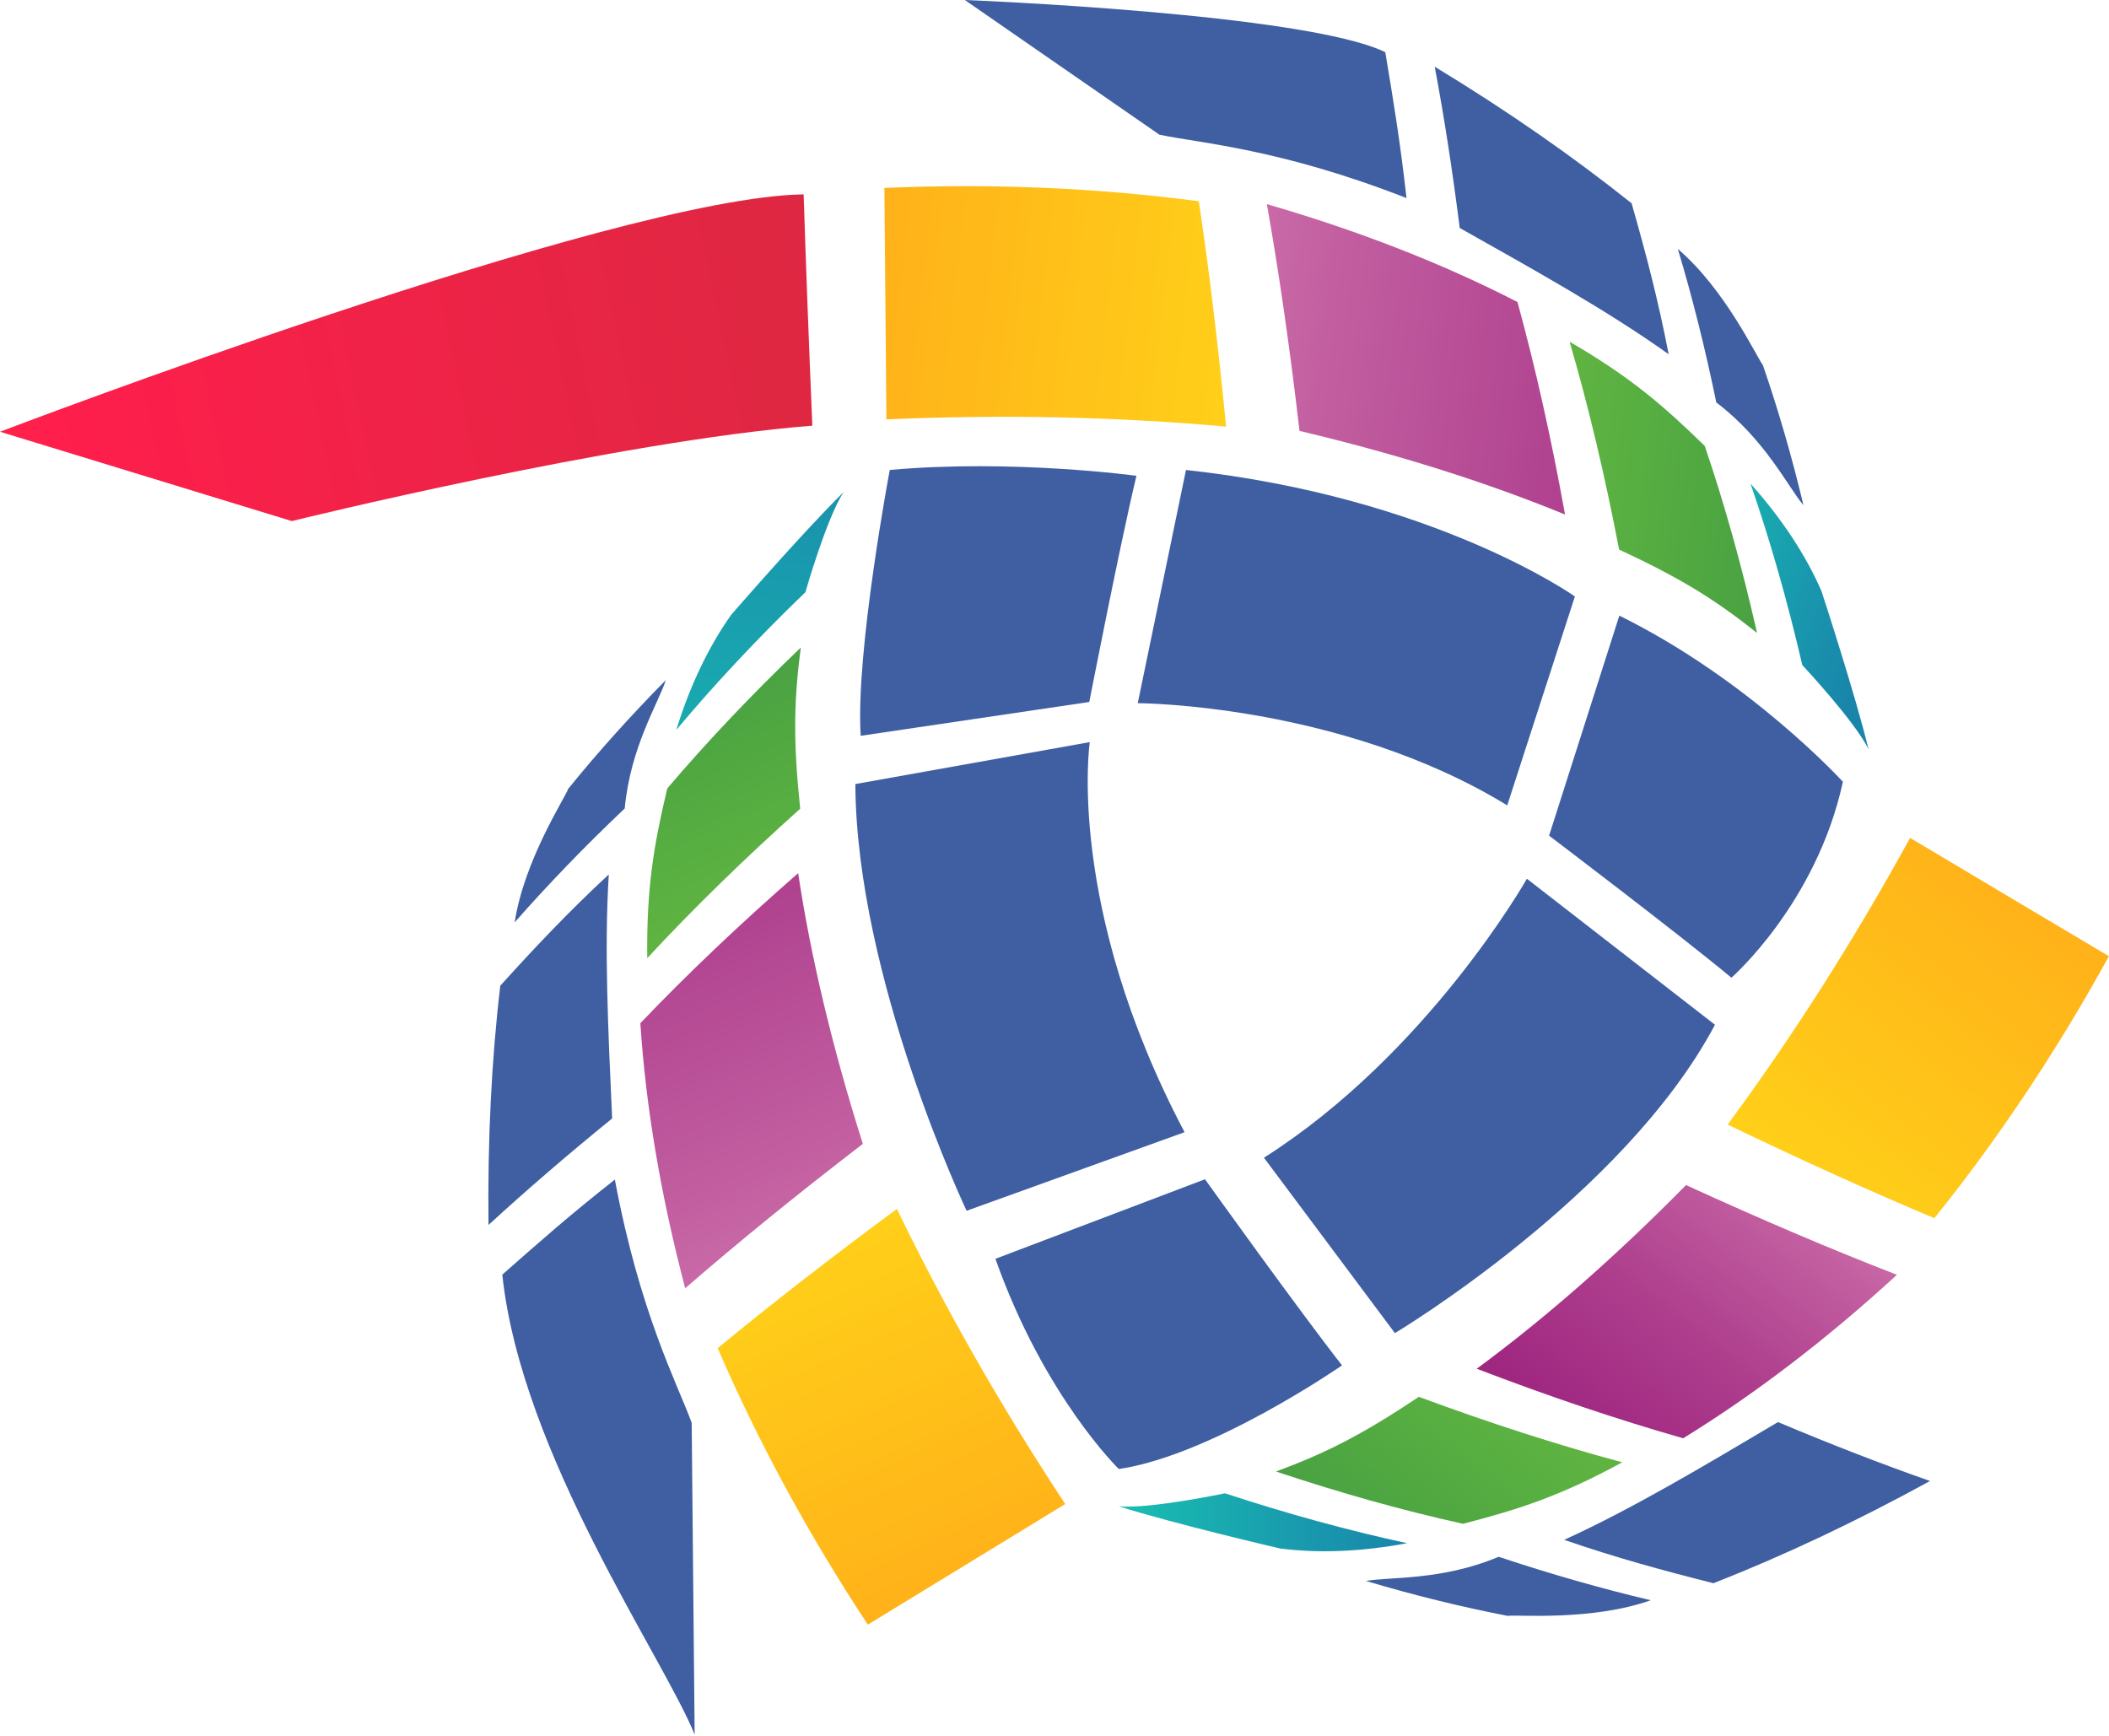
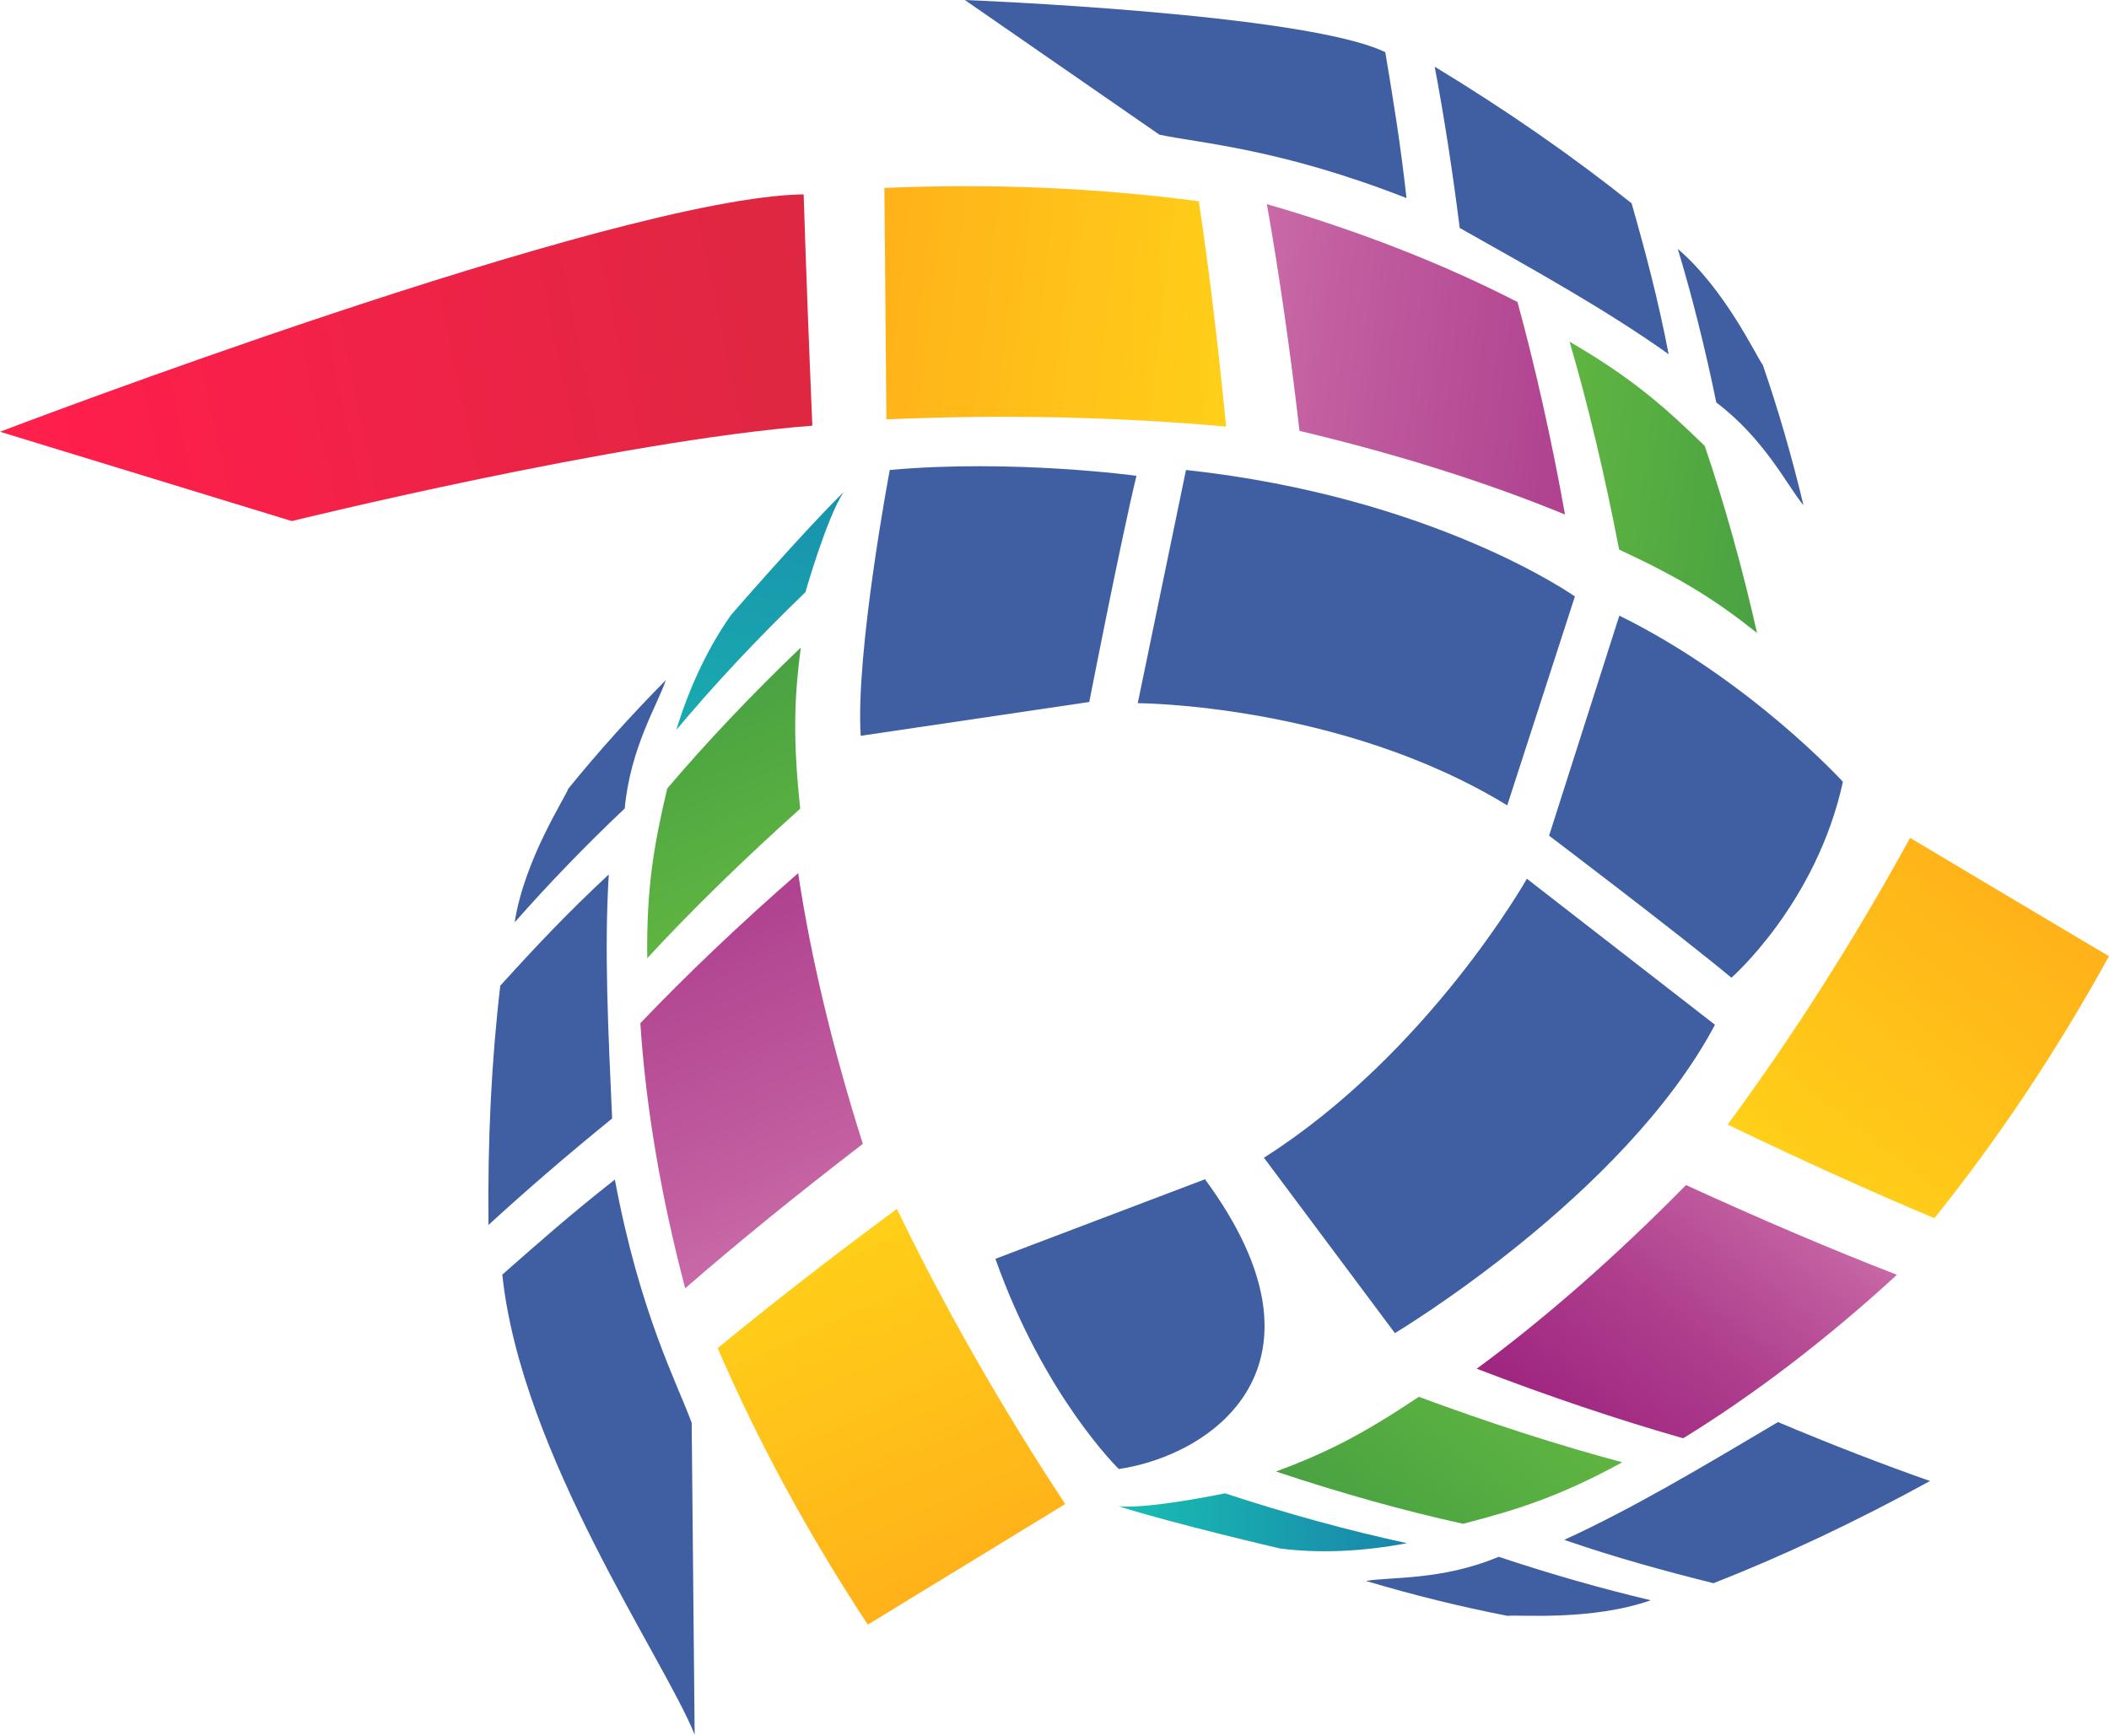
<svg xmlns="http://www.w3.org/2000/svg" width="130" height="107" viewBox="0 0 130 107" fill="none">
  <g opacity="0.9">
    <path d="M77.914 71.373L85.983 82.18C85.983 82.18 100.102 73.744 105.712 63.171L94.118 54.17C94.118 54.17 88.046 64.926 77.914 71.365V71.373Z" fill="#2A4E98" />
    <path d="M95.492 51.519C95.492 51.519 103.393 57.503 106.726 60.271C106.726 60.271 111.961 55.704 113.598 48.193C113.598 48.193 107.879 41.923 99.817 37.951L95.485 51.519H95.492Z" fill="#2A4E98" />
    <path d="M92.907 49.647L97.077 36.769C97.077 36.769 88.443 30.638 73.105 28.972L70.132 43.347C70.132 43.347 82.665 43.384 92.907 49.647Z" fill="#2A4E98" />
-     <path d="M74.28 72.702C74.28 72.702 80.051 80.756 82.724 84.17C82.724 84.17 74.721 89.713 68.965 90.558C68.965 90.558 64.369 86.101 61.358 77.599L74.28 72.694V72.702Z" fill="#2A4E98" />
-     <path d="M73.018 69.794L59.582 74.639C59.582 74.639 52.783 60.3 52.724 48.333L67.174 45.748C67.174 45.748 65.669 55.873 73.018 69.794Z" fill="#2A4E98" />
+     <path d="M74.28 72.702C82.724 84.17 74.721 89.713 68.965 90.558C68.965 90.558 64.369 86.101 61.358 77.599L74.28 72.694V72.702Z" fill="#2A4E98" />
    <path d="M67.144 43.274C67.144 43.274 69.038 33.546 70.051 29.331C70.051 29.331 62.437 28.289 54.846 28.971C54.846 28.971 52.724 40.205 53.054 45.359L67.144 43.274Z" fill="#2A4E98" />
    <path d="M103.421 15.345C106.373 17.871 108.282 22.019 108.663 22.504C109.611 25.25 110.448 28.135 111.167 31.145C110.213 30.029 108.818 27.1 105.793 24.809C105.11 21.483 104.317 18.319 103.421 15.345Z" fill="#2A4E98" />
    <path d="M88.436 4.111C92.893 6.813 96.96 9.647 100.573 12.533C101.432 15.543 102.203 18.443 102.856 21.835C99.046 19.126 94.721 16.725 89.978 14.053C89.53 10.506 89.016 7.188 88.436 4.111Z" fill="#2A4E98" />
    <path d="M59.472 0C59.472 0 80.442 0.815 85.39 3.216C85.882 6.175 86.315 8.759 86.697 12.21C78.9 9.163 74.032 8.84 71.469 8.304L59.472 0Z" fill="#2A4E98" />
    <path d="M31.725 56.858C32.313 53.018 34.824 49.2 35.029 48.62C36.857 46.366 38.869 44.126 41.042 41.924C40.594 43.326 38.854 46.057 38.509 49.838C36.042 52.173 33.781 54.523 31.733 56.85L31.725 56.858Z" fill="#2A4E98" />
    <path d="M30.111 75.52C30.052 70.307 30.294 65.359 30.838 60.763C32.938 58.443 34.993 56.255 37.526 53.905C37.24 58.567 37.49 63.509 37.732 68.949C34.957 71.203 32.416 73.398 30.111 75.513V75.52Z" fill="#2A4E98" />
    <path d="M42.827 106.952C40.955 102.261 32.137 89.691 30.962 78.575C33.209 76.593 35.176 74.853 37.9 72.716C39.442 80.947 41.733 85.249 42.636 87.709L42.819 106.952H42.827Z" fill="#2A4E98" />
    <path d="M101.755 98.648C98.091 99.94 93.539 99.522 92.93 99.61C90.081 99.059 87.159 98.34 84.2 97.459C85.647 97.194 88.877 97.444 92.379 95.968C95.602 97.04 98.737 97.936 101.755 98.648Z" fill="#2A4E98" />
    <path d="M118.979 91.291C114.413 93.795 109.927 95.909 105.617 97.598C102.584 96.834 99.684 96.049 96.417 94.925C100.668 92.98 104.912 90.439 109.596 87.664C112.893 89.052 116.02 90.263 118.972 91.298L118.979 91.291Z" fill="#2A4E98" />
    <path d="M130 58.95C126.27 56.733 122.181 54.303 117.739 51.652C114.281 57.952 110.507 63.884 106.491 69.325C111.05 71.52 115.301 73.444 119.236 75.096C123.179 70.191 126.799 64.765 129.993 58.95H130Z" fill="url(#paint0_linear_0_546)" />
    <path d="M78.833 95.447C81.204 95.763 83.884 95.667 86.733 95.131C83.128 94.353 79.376 93.325 75.507 92.055C75.507 92.055 70.882 93.031 68.958 92.855C72.328 93.927 78.833 95.44 78.833 95.44V95.447Z" fill="url(#paint1_linear_0_546)" />
    <path d="M100.007 90.146C96.035 89.082 91.843 87.731 87.459 86.108C83.928 88.465 81.754 89.559 78.656 90.712C82.635 92.04 86.49 93.12 90.183 93.935C93.663 93.032 96.196 92.217 100.007 90.139V90.146Z" fill="url(#paint2_linear_0_546)" />
    <path d="M116.923 78.583C112.885 77.019 108.546 75.169 103.927 73.054C99.573 77.474 95.249 81.263 91.027 84.376C95.484 86.086 99.735 87.518 103.751 88.663C108.156 85.954 112.576 82.577 116.923 78.59V78.583Z" fill="url(#paint3_linear_0_546)" />
    <path d="M50.073 26.241C49.853 21.072 49.677 16.314 49.537 11.982C37.893 12.144 0 26.615 0 26.615L17.988 32.122C17.988 32.122 38.025 27.181 50.073 26.241Z" fill="url(#paint4_linear_0_546)" />
    <path d="M54.514 11.586C54.551 15.925 54.595 20.683 54.639 25.852C61.812 25.543 68.853 25.69 75.579 26.299C75.087 21.27 74.529 16.63 73.897 12.408C67.657 11.579 61.144 11.3 54.514 11.586Z" fill="url(#paint5_linear_0_546)" />
-     <path d="M112.261 36.402C111.299 34.207 109.831 31.968 107.9 29.809C109.104 33.289 110.176 37.034 111.094 40.998C111.094 40.998 114.324 44.449 115.176 46.182C114.346 42.746 112.261 36.395 112.261 36.395V36.402Z" fill="url(#paint6_linear_0_546)" />
    <path d="M96.747 21.05C97.9 24.993 98.921 29.281 99.802 33.877C103.649 35.668 105.712 36.961 108.304 39.016C107.379 34.927 106.299 31.065 105.081 27.489C102.504 24.978 100.492 23.238 96.74 21.058L96.747 21.05Z" fill="url(#paint7_linear_0_546)" />
    <path d="M78.091 12.584C78.847 16.85 79.516 21.519 80.103 26.563C86.138 27.995 91.623 29.728 96.469 31.718C95.624 27.019 94.64 22.643 93.539 18.619C88.943 16.255 83.759 14.229 78.091 12.584Z" fill="url(#paint8_linear_0_546)" />
    <path d="M53.488 100.154C57.188 97.892 61.248 95.411 65.661 92.716C61.704 86.718 58.224 80.609 55.287 74.522C51.219 77.525 47.533 80.396 44.237 83.106C46.733 88.884 49.846 94.618 53.495 100.154H53.488Z" fill="url(#paint9_linear_0_546)" />
    <path d="M45.095 37.864C43.708 39.817 42.54 42.225 41.688 44.993C44.06 42.166 46.718 39.325 49.647 36.505C49.647 36.505 50.94 31.961 51.997 30.338C49.478 32.82 45.102 37.864 45.102 37.864H45.095Z" fill="url(#paint10_linear_0_546)" />
    <path d="M39.897 59.068C42.687 56.05 45.844 52.974 49.324 49.853C48.884 45.631 48.935 43.194 49.361 39.919C46.329 42.819 43.575 45.727 41.13 48.605C40.301 52.1 39.846 54.728 39.897 59.068Z" fill="url(#paint11_linear_0_546)" />
    <path d="M42.232 79.419C45.499 76.578 49.163 73.605 53.186 70.513C51.314 64.603 49.977 59.008 49.199 53.825C45.602 56.967 42.349 60.058 39.471 63.076C39.809 68.237 40.734 73.722 42.239 79.427L42.232 79.419Z" fill="url(#paint12_linear_0_546)" />
  </g>
  <defs>
    <linearGradient id="paint0_linear_0_546" x1="142.606" y1="32.357" x2="98.392" y2="89.244" gradientUnits="userSpaceOnUse">
      <stop stop-color="#FF8300" />
      <stop offset="0.22" stop-color="#FF9600" />
      <stop offset="0.68" stop-color="#FFC700" />
      <stop offset="1" stop-color="#FFEE00" />
    </linearGradient>
    <linearGradient id="paint1_linear_0_546" x1="68.958" y1="93.839" x2="86.733" y2="93.839" gradientUnits="userSpaceOnUse">
      <stop stop-color="#00B7A9" />
      <stop offset="1" stop-color="#0078A2" />
    </linearGradient>
    <linearGradient id="paint2_linear_0_546" x1="107.584" y1="66.945" x2="68.986" y2="116.6" gradientUnits="userSpaceOnUse">
      <stop stop-color="#6BC62A" />
      <stop offset="0.16" stop-color="#61BD2A" />
      <stop offset="0.44" stop-color="#46A62C" />
      <stop offset="0.8" stop-color="#1B802E" />
      <stop offset="1" stop-color="#006830" />
    </linearGradient>
    <linearGradient id="paint3_linear_0_546" x1="113.34" y1="69.434" x2="91.057" y2="98.106" gradientUnits="userSpaceOnUse">
      <stop stop-color="#D371AB" />
      <stop offset="0.2" stop-color="#BB4C95" />
      <stop offset="0.42" stop-color="#A62B82" />
      <stop offset="0.64" stop-color="#971374" />
      <stop offset="0.83" stop-color="#8E046B" />
      <stop offset="1" stop-color="#8B0069" />
    </linearGradient>
    <linearGradient id="paint4_linear_0_546" x1="82.364" y1="12.027" x2="-55.227" y2="40.94" gradientUnits="userSpaceOnUse">
      <stop stop-color="#C01626" />
      <stop offset="0.57" stop-color="#FF0638" />
      <stop offset="1" stop-color="#F15A24" />
    </linearGradient>
    <linearGradient id="paint5_linear_0_546" x1="25.25" y1="14.61" x2="96.819" y2="22.91" gradientUnits="userSpaceOnUse">
      <stop stop-color="#FF8300" />
      <stop offset="0.22" stop-color="#FF9600" />
      <stop offset="0.68" stop-color="#FFC700" />
      <stop offset="1" stop-color="#FFEE00" />
    </linearGradient>
    <linearGradient id="paint6_linear_0_546" x1="101.791" y1="34.625" x2="115.205" y2="39.273" gradientUnits="userSpaceOnUse">
      <stop stop-color="#00B7A9" />
      <stop offset="1" stop-color="#0078A2" />
    </linearGradient>
    <linearGradient id="paint7_linear_0_546" x1="72.981" y1="26.619" x2="135.46" y2="33.864" gradientUnits="userSpaceOnUse">
      <stop stop-color="#6BC62A" />
      <stop offset="0.16" stop-color="#61BD2A" />
      <stop offset="0.44" stop-color="#46A62C" />
      <stop offset="0.8" stop-color="#1B802E" />
      <stop offset="1" stop-color="#006830" />
    </linearGradient>
    <linearGradient id="paint8_linear_0_546" x1="68.034" y1="19.934" x2="139.572" y2="28.227" gradientUnits="userSpaceOnUse">
      <stop stop-color="#D371AB" />
      <stop offset="0.2" stop-color="#BB4C95" />
      <stop offset="0.42" stop-color="#A62B82" />
      <stop offset="0.64" stop-color="#971374" />
      <stop offset="0.83" stop-color="#8E046B" />
      <stop offset="1" stop-color="#8B0069" />
    </linearGradient>
    <linearGradient id="paint9_linear_0_546" x1="71.128" y1="123.711" x2="41.444" y2="58.055" gradientUnits="userSpaceOnUse">
      <stop stop-color="#FF8300" />
      <stop offset="0.22" stop-color="#FF9600" />
      <stop offset="0.68" stop-color="#FFC700" />
      <stop offset="1" stop-color="#FFEE00" />
    </linearGradient>
    <linearGradient id="paint10_linear_0_546" x1="43.906" y1="58.076" x2="49.177" y2="21.375" gradientUnits="userSpaceOnUse">
      <stop stop-color="#00B7A9" />
      <stop offset="1" stop-color="#0078A2" />
    </linearGradient>
    <linearGradient id="paint11_linear_0_546" x1="56.881" y1="76.595" x2="30.979" y2="19.285" gradientUnits="userSpaceOnUse">
      <stop stop-color="#6BC62A" />
      <stop offset="0.16" stop-color="#61BD2A" />
      <stop offset="0.44" stop-color="#46A62C" />
      <stop offset="0.8" stop-color="#1B802E" />
      <stop offset="1" stop-color="#006830" />
    </linearGradient>
    <linearGradient id="paint12_linear_0_546" x1="53.691" y1="84.275" x2="24.026" y2="18.646" gradientUnits="userSpaceOnUse">
      <stop stop-color="#D371AB" />
      <stop offset="0.2" stop-color="#BB4C95" />
      <stop offset="0.42" stop-color="#A62B82" />
      <stop offset="0.64" stop-color="#971374" />
      <stop offset="0.83" stop-color="#8E046B" />
      <stop offset="1" stop-color="#8B0069" />
    </linearGradient>
  </defs>
</svg>